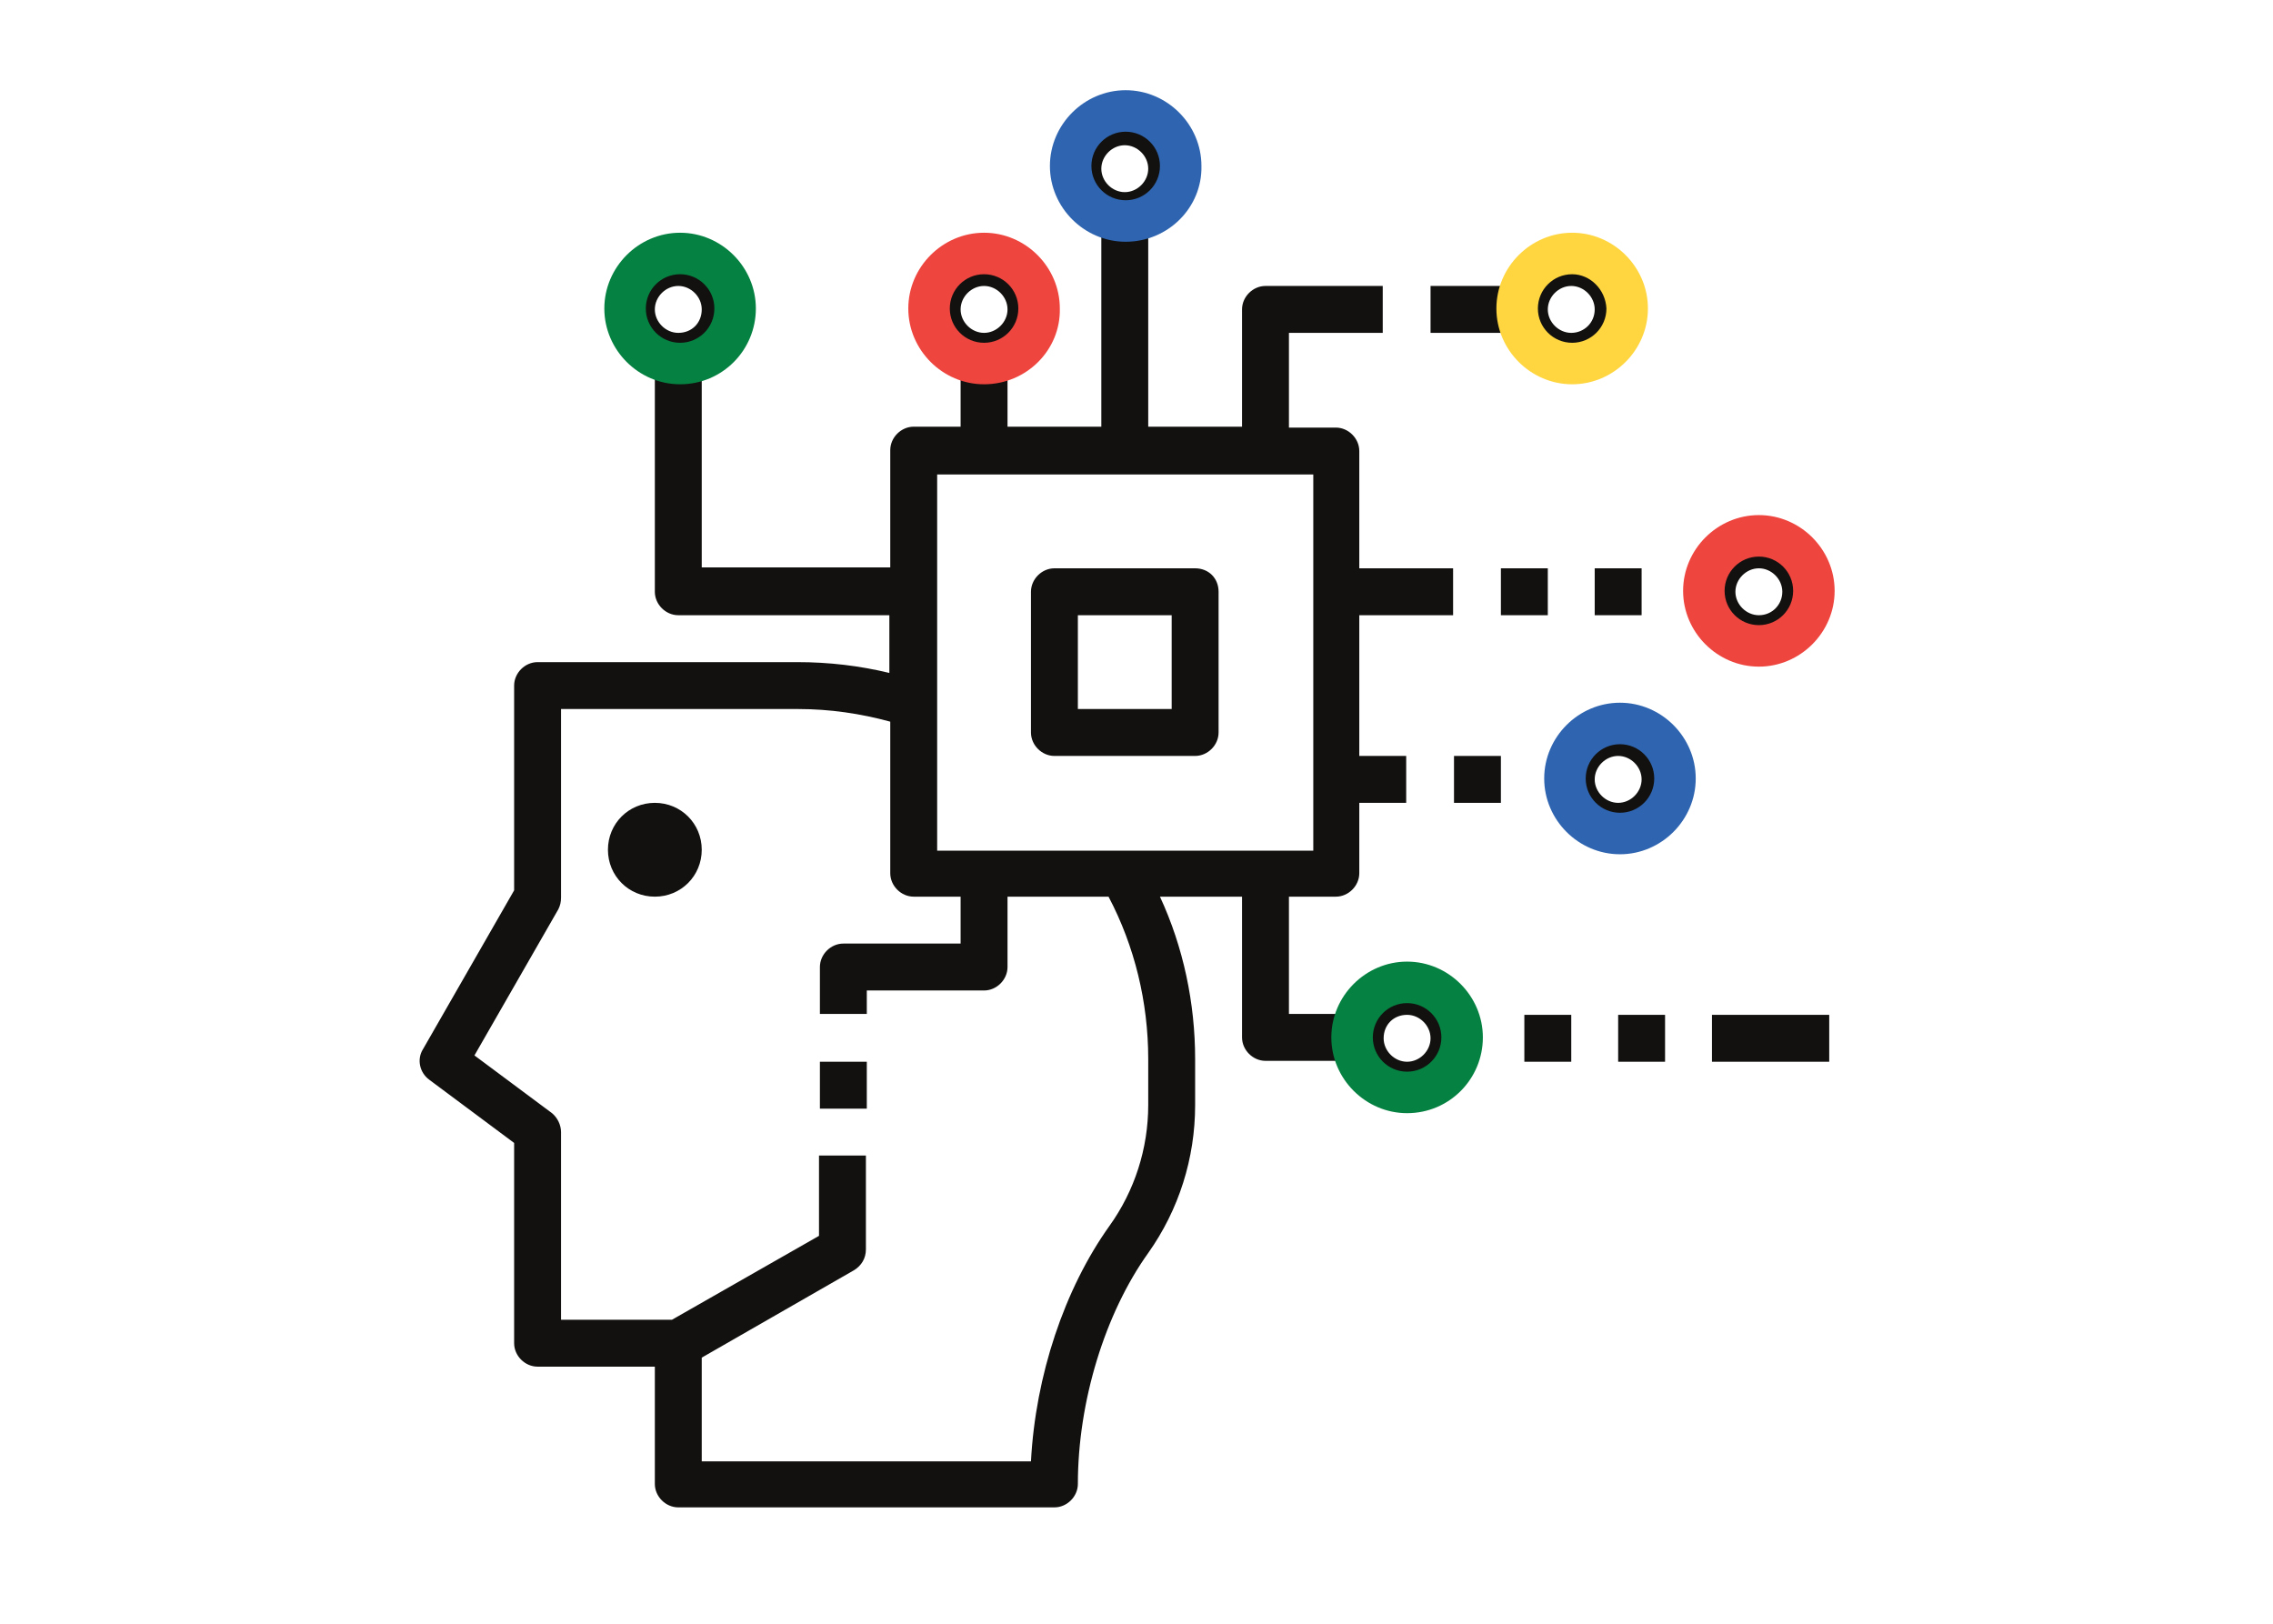
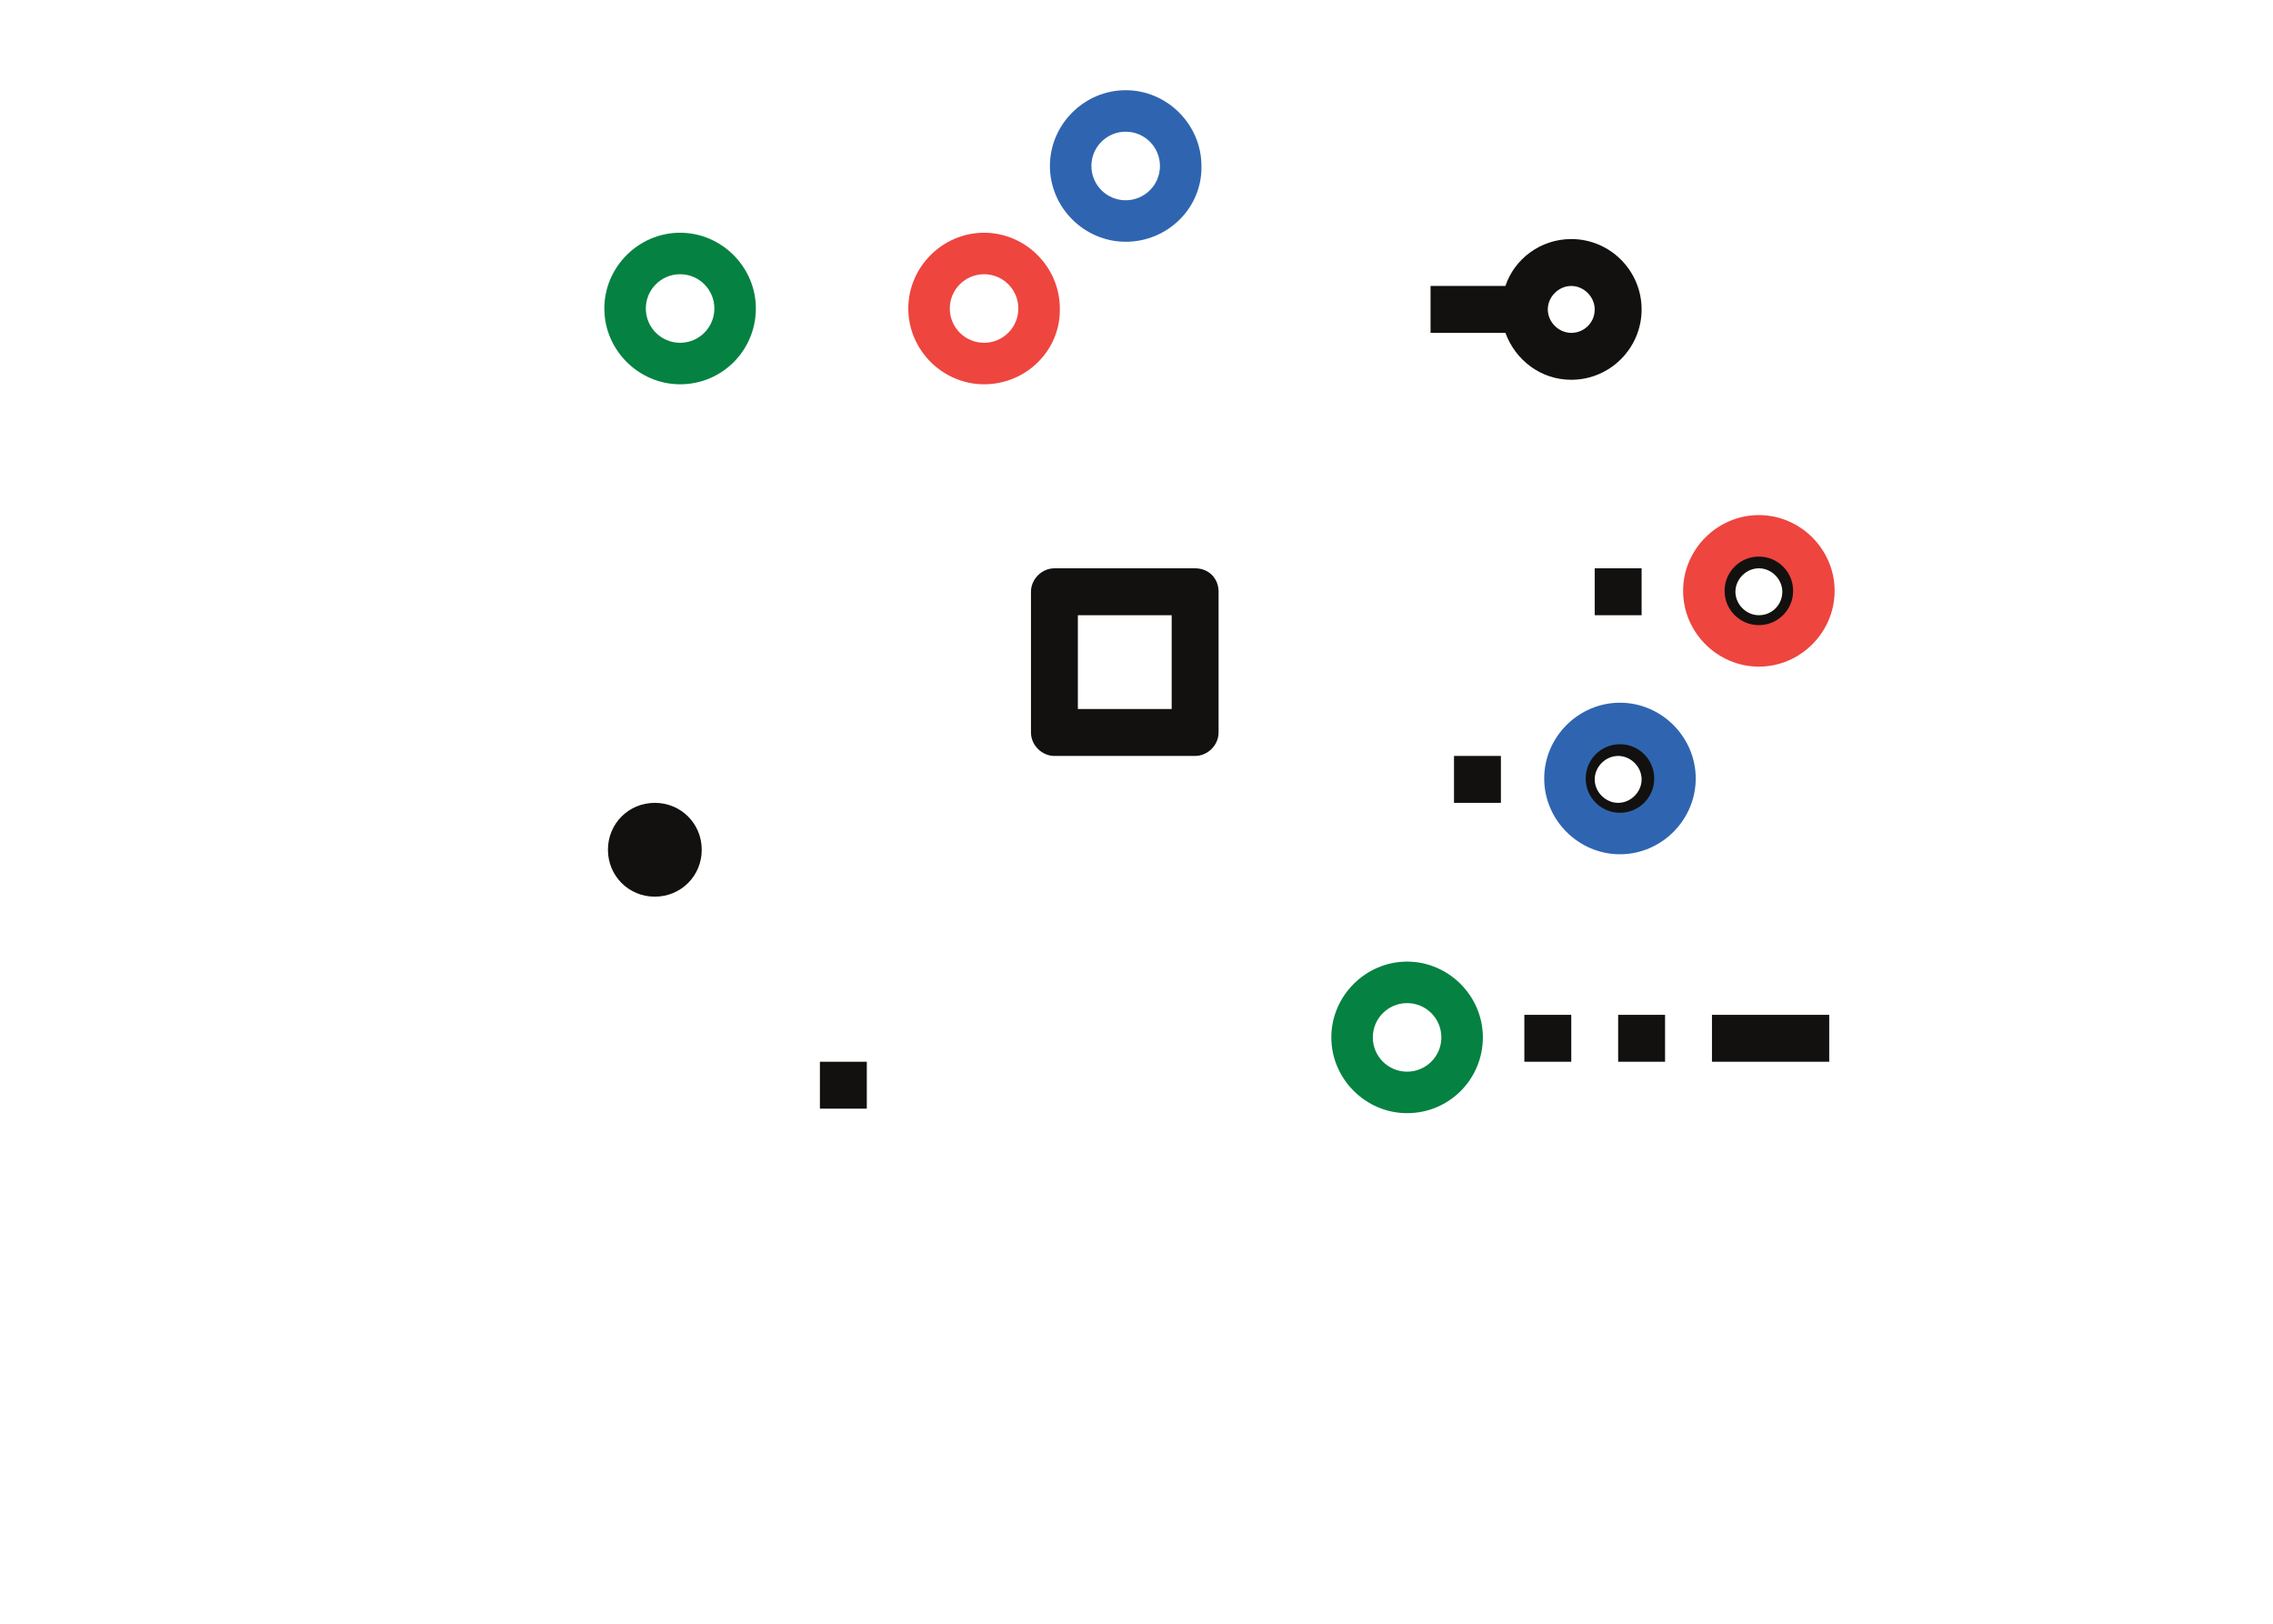
<svg xmlns="http://www.w3.org/2000/svg" width="252" height="180" viewBox="0 0 252 180" fill="none">
  <path d="M252 0H0V180H252V0Z" fill="white" />
  <path d="M252 0H0V180H252V0Z" fill="white" />
-   <path d="M57 148.9C57 150.3 58.2 151.5 59.6 151.5H72.6V164.5C72.6 165.9 73.8 167.1 75.2 167.1H116.9C118.3 167.1 119.5 165.9 119.5 164.5C119.5 155.4 122.5 145.6 127.3 138.9C130.7 134.1 132.5 128.4 132.5 122.5V117.4C132.5 111.2 131.2 105 128.6 99.4H137.7V115C137.7 116.4 138.9 117.6 140.3 117.6H148.6C149.7 120.6 152.5 122.8 155.9 122.8C160.2 122.8 163.7 119.3 163.7 115C163.7 110.7 160.2 107.2 155.9 107.2C152.5 107.2 149.6 109.4 148.6 112.4H142.9V99.4H148.1C149.5 99.4 150.7 98.2 150.7 96.8V89H155.9V83.8H150.7V68.2H161.1V63H150.7V50C150.7 48.6 149.5 47.4 148.1 47.4H142.9V36.9H153.3V31.7H140.3C138.9 31.7 137.7 32.9 137.7 34.3V47.3H127.3V26C130.3 24.9 132.5 22.1 132.5 18.7C132.5 14.4 129 10.9 124.7 10.9C120.4 10.9 116.9 14.4 116.9 18.7C116.9 22.1 119.1 25 122.1 26V47.3H111.7V41.6C114.7 40.5 116.9 37.7 116.9 34.3C116.9 30 113.4 26.5 109.1 26.5C104.8 26.5 101.3 30 101.3 34.3C101.3 37.7 103.5 40.6 106.5 41.6V47.3H101.3C99.9 47.3 98.7 48.5 98.7 49.9V62.9H77.8V41.7C80.8 40.6 83 37.8 83 34.4C83 30.1 79.5 26.6 75.2 26.6C70.9 26.6 67.4 30.1 67.4 34.4C67.4 37.8 69.6 40.7 72.6 41.7V65.6C72.6 67 73.8 68.2 75.2 68.2H98.6V74.6C95.3 73.8 91.9 73.4 88.4 73.4H59.6C58.2 73.4 57 74.6 57 76V98.7L46.9 116.3C46.2 117.4 46.5 118.9 47.6 119.7L57 126.7V148.9ZM156 112.5C157.4 112.5 158.6 113.7 158.6 115.1C158.6 116.5 157.4 117.7 156 117.7C154.6 117.7 153.4 116.5 153.4 115.1C153.4 113.6 154.5 112.5 156 112.5ZM75.2 36.9C73.8 36.9 72.6 35.7 72.6 34.3C72.6 32.9 73.8 31.7 75.2 31.7C76.6 31.7 77.8 32.9 77.8 34.3C77.8 35.8 76.7 36.9 75.2 36.9ZM124.7 16.1C126.1 16.1 127.3 17.3 127.3 18.7C127.3 20.1 126.1 21.3 124.7 21.3C123.3 21.3 122.1 20.1 122.1 18.7C122.1 17.3 123.3 16.1 124.7 16.1ZM109.1 31.7C110.5 31.7 111.7 32.9 111.7 34.3C111.7 35.7 110.5 36.9 109.1 36.9C107.7 36.9 106.5 35.7 106.5 34.3C106.5 32.9 107.7 31.7 109.1 31.7ZM103.9 52.6H145.6V94.3H103.9V52.6V52.6ZM52.6 117L61.9 100.8C62.1 100.4 62.2 100 62.2 99.5V78.6H88.5C92 78.6 95.4 79.1 98.7 80V96.8C98.7 98.2 99.9 99.4 101.3 99.4H106.5V104.6H93.5C92.1 104.6 90.9 105.8 90.9 107.2V112.4H96.1V109.8H109.1C110.5 109.8 111.7 108.6 111.7 107.2V99.4H122.9C125.8 104.9 127.3 111.1 127.3 117.4V122.5C127.3 127.3 125.8 132 123 135.9C118 142.9 114.8 152.5 114.3 162H77.8V150.5L94.7 140.8C95.5 140.3 96 139.5 96 138.5V128.1H90.8V137L74.5 146.3H62.2V125.5C62.2 124.7 61.8 123.9 61.2 123.4L52.6 117Z" fill="#12110F" />
  <path d="M72.6 99.4C75.5 99.4 77.8 97.1 77.8 94.2C77.8 91.3 75.5 89 72.6 89C69.7 89 67.4 91.3 67.4 94.2C67.4 97.1 69.7 99.4 72.6 99.4Z" fill="#12110F" />
  <path d="M132.5 63H116.9C115.5 63 114.3 64.2 114.3 65.6V81.2C114.3 82.6 115.5 83.8 116.9 83.8H132.5C133.9 83.8 135.1 82.6 135.1 81.2V65.6C135.1 64.1 134 63 132.5 63ZM129.9 78.6H119.5V68.2H129.9V78.6Z" fill="#12110F" />
  <path d="M174.2 26.5C170.8 26.5 167.9 28.7 166.9 31.7H158.6V36.9H166.9C168 39.9 170.8 42.1 174.2 42.1C178.5 42.1 182 38.6 182 34.3C182 30 178.5 26.5 174.2 26.5ZM174.2 36.9C172.8 36.9 171.6 35.7 171.6 34.3C171.6 32.9 172.8 31.7 174.2 31.7C175.6 31.7 176.8 32.9 176.8 34.3C176.8 35.8 175.6 36.9 174.2 36.9Z" fill="#12110F" />
  <path d="M195 57.8C190.7 57.8 187.2 61.3 187.2 65.6C187.2 69.9 190.7 73.4 195 73.4C199.3 73.4 202.8 69.9 202.8 65.6C202.8 61.3 199.3 57.8 195 57.8ZM195 68.2C193.6 68.2 192.4 67 192.4 65.6C192.4 64.2 193.6 63 195 63C196.4 63 197.6 64.2 197.6 65.6C197.6 67 196.5 68.2 195 68.2Z" fill="#12110F" />
  <path d="M179.4 78.6C175.1 78.6 171.6 82.1 171.6 86.4C171.6 90.7 175.1 94.2 179.4 94.2C183.7 94.2 187.2 90.7 187.2 86.4C187.2 82.1 183.7 78.6 179.4 78.6ZM179.4 89C178 89 176.8 87.8 176.8 86.4C176.8 85 178 83.8 179.4 83.8C180.8 83.8 182 85 182 86.4C182 87.8 180.8 89 179.4 89Z" fill="#12110F" />
  <path d="M169 117.7H174.2V112.5H169V117.7Z" fill="#12110F" />
  <path d="M161.2 83.8V89H166.4V83.8H161.2Z" fill="#12110F" />
  <path d="M184.6 112.5H179.4V117.7H184.6V112.5Z" fill="#12110F" />
  <path d="M189.8 117.7H202.8V112.5H189.8V117.7Z" fill="#12110F" />
-   <path d="M171.6 63H166.4V68.2H171.6V63Z" fill="#12110F" />
  <path d="M176.8 68.2H182V63H176.8V68.2Z" fill="#12110F" />
  <path d="M96.1 117.7H90.9V122.9H96.1V117.7Z" fill="#12110F" />
  <path d="M179.6 82.5C177.5 82.5 175.8 84.2 175.8 86.3C175.8 88.4 177.5 90.1 179.6 90.1C181.7 90.1 183.4 88.4 183.4 86.3C183.4 84.2 181.7 82.5 179.6 82.5ZM179.6 94.7C175 94.7 171.2 90.9 171.2 86.3C171.2 81.7 175 77.9 179.6 77.9C184.2 77.9 188 81.7 188 86.3C188 90.9 184.2 94.7 179.6 94.7Z" fill="#2F65B0" />
  <path d="M75.4 30.4C73.3 30.4 71.6 32.1 71.6 34.2C71.6 36.3 73.3 38 75.4 38C77.5 38 79.2 36.3 79.2 34.2C79.2 32.1 77.5 30.4 75.4 30.4ZM75.4 42.6C70.8 42.6 67 38.8 67 34.2C67 29.6 70.8 25.8 75.4 25.8C80 25.8 83.8 29.6 83.8 34.2C83.8 38.8 80.1 42.6 75.4 42.6Z" fill="#058141" />
  <path d="M109.1 30.4C107 30.4 105.3 32.1 105.3 34.2C105.3 36.3 107 38 109.1 38C111.2 38 112.9 36.3 112.9 34.2C112.9 32.1 111.2 30.4 109.1 30.4ZM109.1 42.6C104.5 42.6 100.7 38.8 100.7 34.2C100.7 29.6 104.5 25.8 109.1 25.8C113.7 25.8 117.5 29.6 117.5 34.2C117.6 38.8 113.8 42.6 109.1 42.6Z" fill="#EE453F" />
-   <path d="M174.3 30.4C172.2 30.4 170.5 32.1 170.5 34.2C170.5 36.3 172.2 38 174.3 38C176.4 38 178.1 36.3 178.1 34.2C178 32.1 176.3 30.4 174.3 30.4ZM174.3 42.6C169.7 42.6 165.9 38.8 165.9 34.2C165.9 29.6 169.7 25.8 174.3 25.8C178.9 25.8 182.7 29.6 182.7 34.2C182.7 38.8 178.9 42.6 174.3 42.6Z" fill="#FFD640" />
  <path d="M195 61.7C192.9 61.7 191.2 63.4 191.2 65.5C191.2 67.6 192.9 69.3 195 69.3C197.1 69.3 198.8 67.6 198.8 65.5C198.8 63.4 197.1 61.7 195 61.7ZM195 73.9C190.4 73.9 186.6 70.1 186.6 65.5C186.6 60.9 190.4 57.1 195 57.1C199.6 57.1 203.4 60.9 203.4 65.5C203.4 70.1 199.6 73.9 195 73.9Z" fill="#EE453F" />
  <path d="M156 111.2C153.9 111.2 152.2 112.9 152.2 115C152.2 117.1 153.9 118.8 156 118.8C158.1 118.8 159.8 117.1 159.8 115C159.8 112.9 158.1 111.2 156 111.2ZM156 123.4C151.4 123.4 147.6 119.6 147.6 115C147.6 110.4 151.4 106.6 156 106.6C160.6 106.6 164.4 110.4 164.4 115C164.4 119.6 160.7 123.4 156 123.4Z" fill="#058141" />
  <path d="M124.8 14.6C122.7 14.6 121 16.3 121 18.4C121 20.5 122.7 22.2 124.8 22.2C126.9 22.2 128.6 20.5 128.6 18.4C128.6 16.3 126.9 14.6 124.8 14.6ZM124.8 26.8C120.2 26.8 116.4 23 116.4 18.4C116.4 13.8 120.2 10 124.8 10C129.4 10 133.2 13.8 133.2 18.4C133.3 23 129.5 26.8 124.8 26.8Z" fill="#2F65B0" />
</svg>